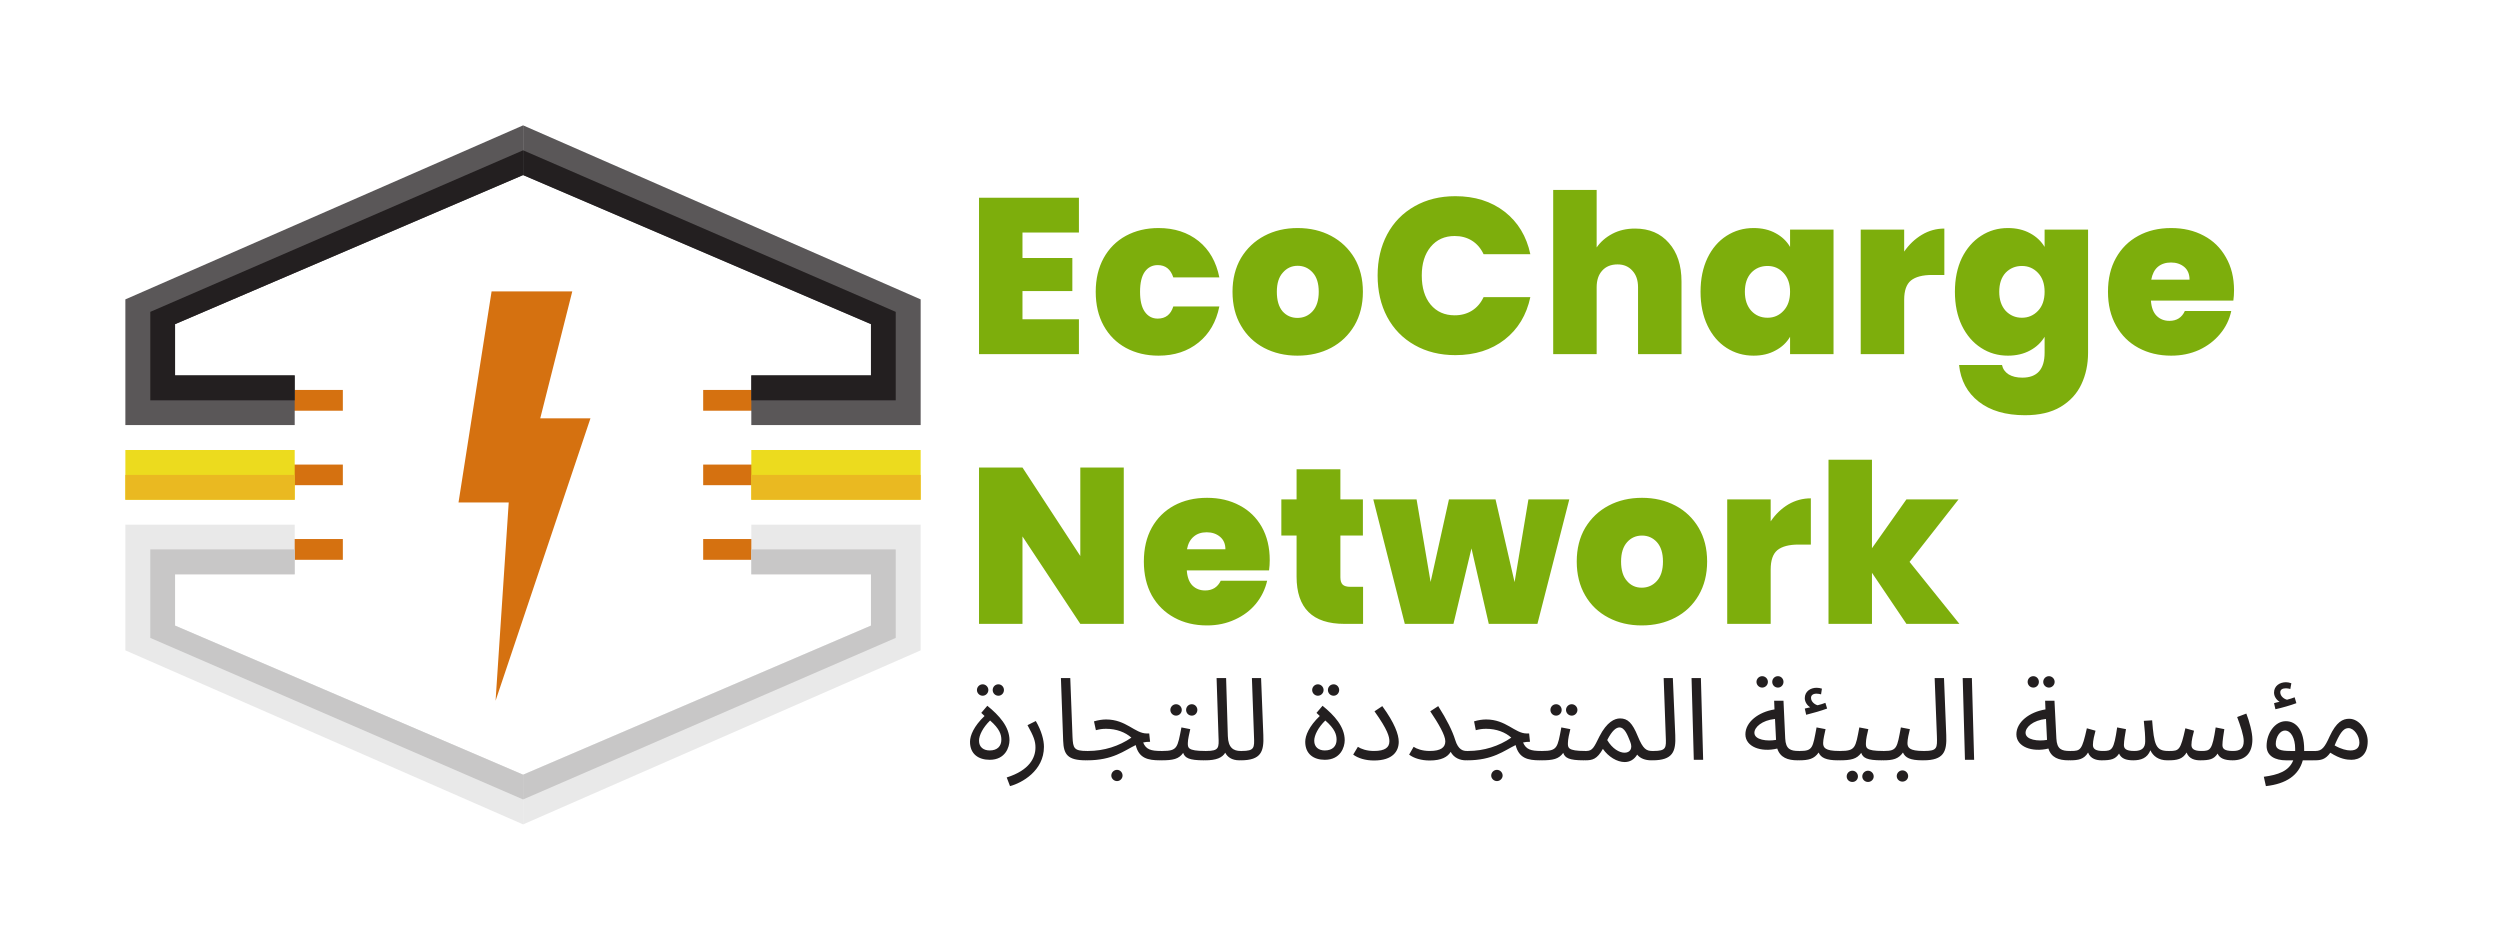
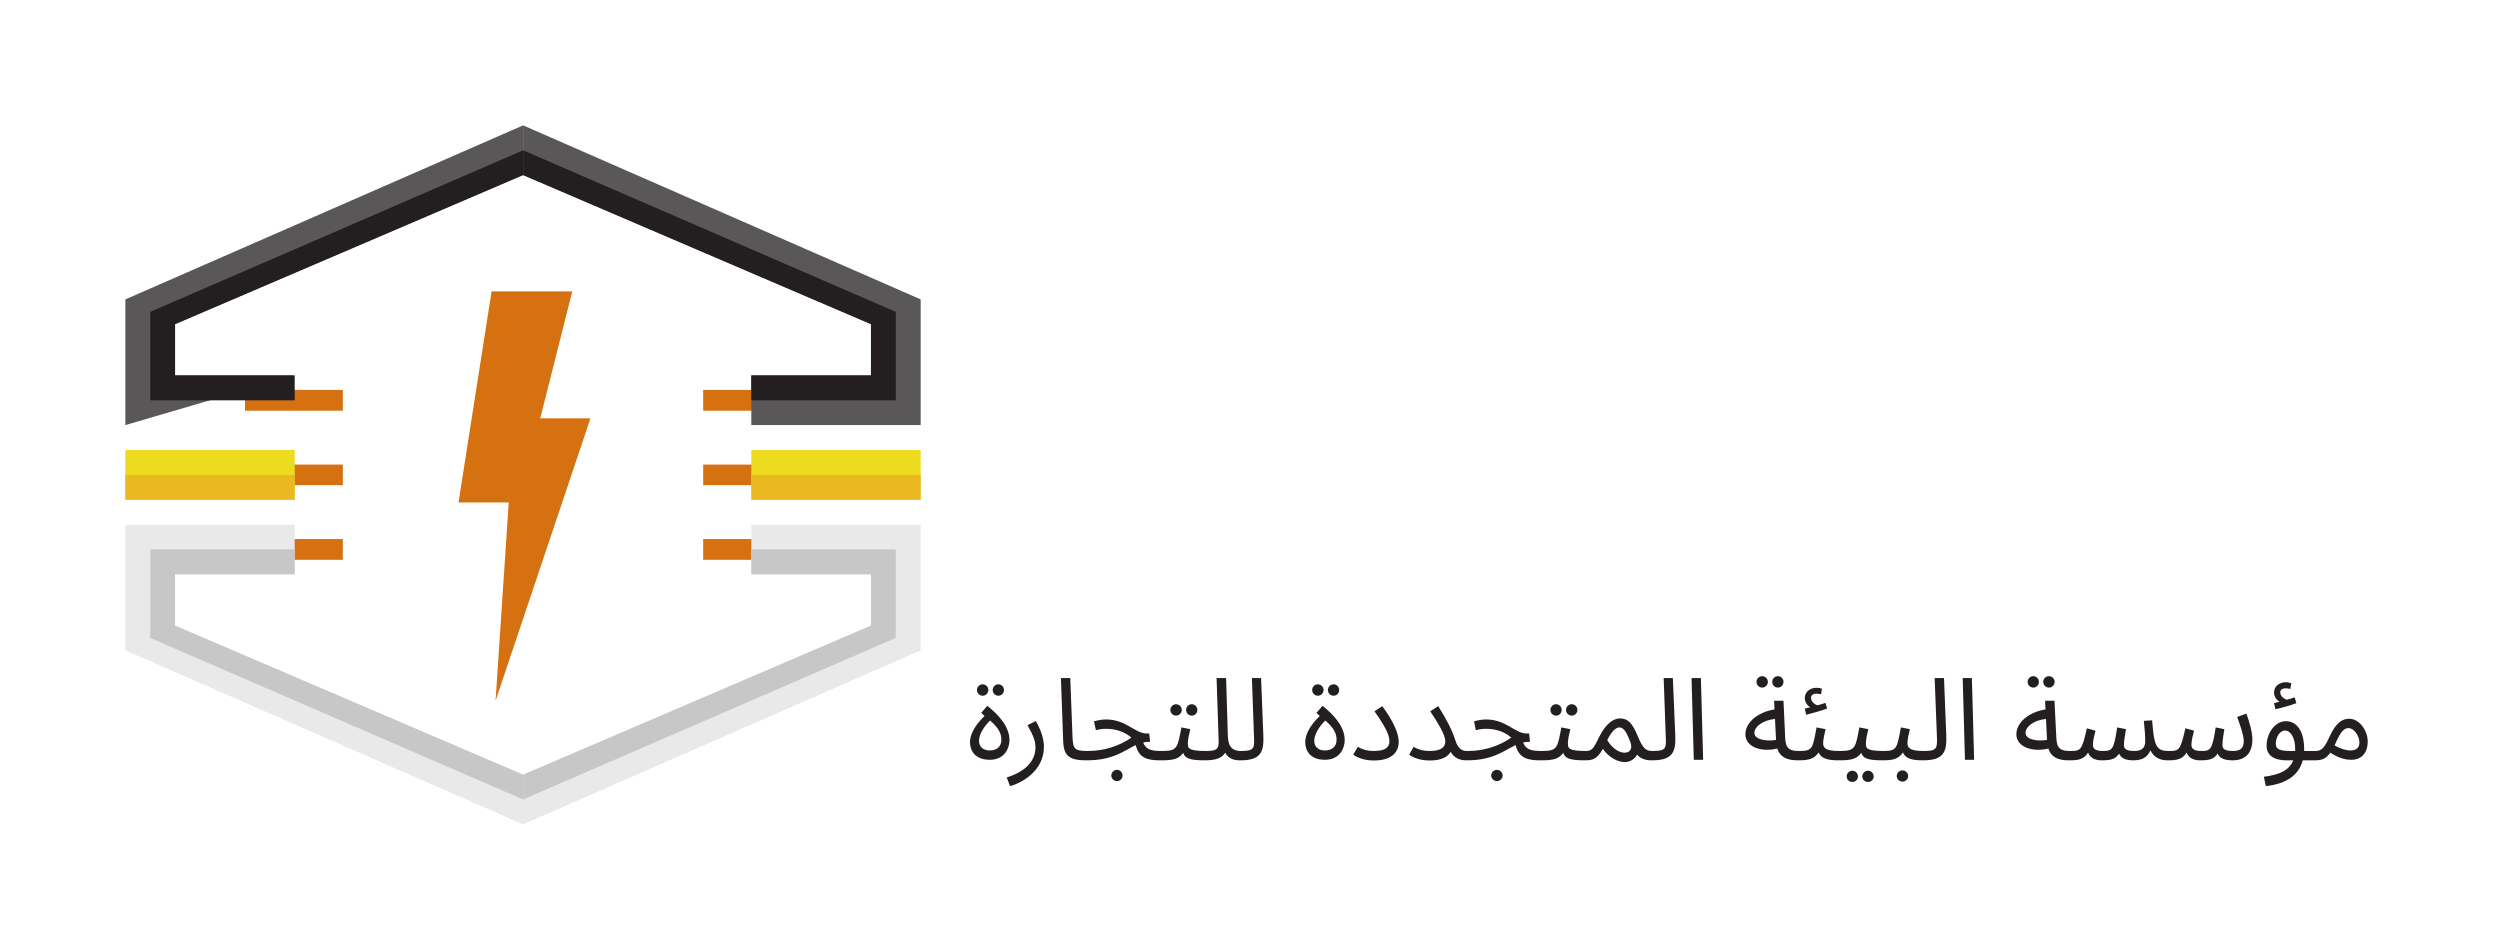
<svg xmlns="http://www.w3.org/2000/svg" version="1.1" viewBox="0 0 14.438 5.485">
  <g transform="matrix(1,0,0,1,5.582,1.097)">
    <g>
-       <path d=" M 0.323 0.246 L 0.323 0.393 L 0.611 0.393 L 0.611 0.584 L 0.323 0.584 L 0.323 0.747 L 0.649 0.747 L 0.649 0.948 L 0.072 0.948 L 0.072 0.045 L 0.649 0.045 L 0.649 0.246 L 0.323 0.246 M 0.792 0.393 Q 0.838 0.31 0.92 0.265 Q 1.003 0.22 1.109 0.22 Q 1.246 0.22 1.34 0.295 Q 1.433 0.37 1.46 0.505 L 1.194 0.505 Q 1.171 0.434 1.104 0.434 Q 1.057 0.434 1.029 0.473 Q 1.002 0.512 1.002 0.588 Q 1.002 0.664 1.029 0.703 Q 1.057 0.743 1.104 0.743 Q 1.172 0.743 1.194 0.673 L 1.46 0.673 Q 1.433 0.806 1.34 0.881 Q 1.246 0.957 1.109 0.957 Q 1.003 0.957 0.92 0.912 Q 0.838 0.867 0.792 0.784 Q 0.746 0.701 0.746 0.588 Q 0.746 0.477 0.792 0.393 M 1.718 0.912 Q 1.633 0.867 1.585 0.784 Q 1.536 0.701 1.536 0.588 Q 1.536 0.477 1.585 0.393 Q 1.635 0.31 1.72 0.265 Q 1.805 0.22 1.912 0.22 Q 2.02 0.22 2.105 0.265 Q 2.19 0.31 2.24 0.393 Q 2.289 0.477 2.289 0.588 Q 2.289 0.699 2.24 0.783 Q 2.19 0.867 2.105 0.912 Q 2.019 0.957 1.911 0.957 Q 1.804 0.957 1.718 0.912 M 1.999 0.7 Q 2.034 0.661 2.034 0.588 Q 2.034 0.515 1.999 0.477 Q 1.964 0.438 1.912 0.438 Q 1.861 0.438 1.827 0.477 Q 1.792 0.515 1.792 0.588 Q 1.792 0.662 1.825 0.701 Q 1.859 0.739 1.911 0.739 Q 1.964 0.739 1.999 0.7 M 2.429 0.257 Q 2.485 0.152 2.588 0.094 Q 2.69 0.036 2.823 0.036 Q 2.992 0.036 3.108 0.126 Q 3.223 0.216 3.256 0.371 L 2.986 0.371 Q 2.962 0.32 2.919 0.293 Q 2.876 0.266 2.819 0.266 Q 2.732 0.266 2.68 0.329 Q 2.629 0.391 2.629 0.494 Q 2.629 0.6 2.68 0.662 Q 2.732 0.724 2.819 0.724 Q 2.876 0.724 2.919 0.697 Q 2.962 0.67 2.986 0.619 L 3.256 0.619 Q 3.223 0.774 3.108 0.864 Q 2.992 0.954 2.823 0.954 Q 2.69 0.954 2.588 0.896 Q 2.485 0.838 2.429 0.733 Q 2.374 0.629 2.374 0.494 Q 2.374 0.361 2.429 0.257 M 4.056 0.306 Q 4.129 0.388 4.129 0.529 L 4.129 0.948 L 3.878 0.948 L 3.878 0.562 Q 3.878 0.501 3.845 0.466 Q 3.813 0.43 3.76 0.43 Q 3.703 0.43 3.671 0.466 Q 3.639 0.501 3.639 0.562 L 3.639 0.948 L 3.388 0.948 L 3.388 -1.1102230246251565e-16 L 3.639 -1.1102230246251565e-16 L 3.639 0.332 Q 3.673 0.283 3.73 0.253 Q 3.787 0.223 3.861 0.223 Q 3.984 0.223 4.056 0.306 M 4.279 0.393 Q 4.319 0.31 4.389 0.265 Q 4.459 0.22 4.545 0.22 Q 4.619 0.22 4.673 0.25 Q 4.727 0.279 4.756 0.329 L 4.756 0.229 L 5.007 0.229 L 5.007 0.948 L 4.756 0.948 L 4.756 0.848 Q 4.727 0.898 4.672 0.927 Q 4.618 0.957 4.545 0.957 Q 4.459 0.957 4.389 0.912 Q 4.319 0.867 4.279 0.783 Q 4.239 0.699 4.239 0.588 Q 4.239 0.477 4.279 0.393 M 4.718 0.479 Q 4.681 0.439 4.626 0.439 Q 4.569 0.439 4.532 0.478 Q 4.495 0.518 4.495 0.588 Q 4.495 0.657 4.532 0.698 Q 4.569 0.738 4.626 0.738 Q 4.681 0.738 4.718 0.698 Q 4.756 0.658 4.756 0.588 Q 4.756 0.519 4.718 0.479 M 5.517 0.259 Q 5.577 0.223 5.647 0.223 L 5.647 0.491 L 5.576 0.491 Q 5.494 0.491 5.454 0.523 Q 5.415 0.555 5.415 0.634 L 5.415 0.948 L 5.164 0.948 L 5.164 0.229 L 5.415 0.229 L 5.415 0.356 Q 5.457 0.295 5.517 0.259 M 6.142 0.25 Q 6.196 0.279 6.226 0.329 L 6.226 0.229 L 6.477 0.229 L 6.477 0.94 Q 6.477 1.041 6.438 1.123 Q 6.4 1.204 6.318 1.253 Q 6.237 1.301 6.113 1.301 Q 5.946 1.301 5.846 1.223 Q 5.746 1.145 5.732 1.011 L 5.98 1.011 Q 5.987 1.045 6.018 1.065 Q 6.049 1.084 6.097 1.084 Q 6.226 1.084 6.226 0.94 L 6.226 0.848 Q 6.196 0.898 6.142 0.927 Q 6.087 0.957 6.014 0.957 Q 5.928 0.957 5.859 0.912 Q 5.789 0.867 5.748 0.783 Q 5.708 0.699 5.708 0.588 Q 5.708 0.477 5.748 0.393 Q 5.789 0.31 5.859 0.265 Q 5.928 0.22 6.014 0.22 Q 6.087 0.22 6.142 0.25 M 6.188 0.479 Q 6.15 0.439 6.095 0.439 Q 6.039 0.439 6.001 0.478 Q 5.964 0.518 5.964 0.588 Q 5.964 0.657 6.001 0.698 Q 6.039 0.738 6.095 0.738 Q 6.15 0.738 6.188 0.698 Q 6.226 0.658 6.226 0.588 Q 6.226 0.519 6.188 0.479 M 7.316 0.639 L 6.84 0.639 Q 6.844 0.698 6.873 0.727 Q 6.902 0.756 6.947 0.756 Q 7.01 0.756 7.036 0.699 L 7.304 0.699 Q 7.288 0.774 7.239 0.832 Q 7.191 0.89 7.118 0.924 Q 7.045 0.957 6.957 0.957 Q 6.851 0.957 6.768 0.912 Q 6.685 0.867 6.639 0.784 Q 6.592 0.701 6.592 0.588 Q 6.592 0.475 6.638 0.393 Q 6.684 0.31 6.767 0.265 Q 6.849 0.22 6.957 0.22 Q 7.063 0.22 7.145 0.264 Q 7.227 0.307 7.273 0.389 Q 7.32 0.47 7.32 0.58 Q 7.32 0.61 7.316 0.639 M 7.063 0.518 Q 7.063 0.471 7.033 0.445 Q 7.002 0.419 6.956 0.419 Q 6.91 0.419 6.88 0.444 Q 6.851 0.469 6.842 0.518 L 7.063 0.518 M 0.908 2.506 L 0.657 2.506 L 0.323 2.001 L 0.323 2.506 L 0.072 2.506 L 0.072 1.603 L 0.323 1.603 L 0.657 2.114 L 0.657 1.603 L 0.908 1.603 L 0.908 2.506 M 1.747 2.197 L 1.272 2.197 Q 1.276 2.256 1.305 2.285 Q 1.334 2.313 1.378 2.313 Q 1.441 2.313 1.468 2.257 L 1.736 2.257 Q 1.719 2.331 1.671 2.39 Q 1.623 2.448 1.55 2.481 Q 1.477 2.515 1.389 2.515 Q 1.282 2.515 1.2 2.47 Q 1.117 2.425 1.07 2.342 Q 1.024 2.258 1.024 2.146 Q 1.024 2.033 1.07 1.95 Q 1.116 1.868 1.198 1.823 Q 1.281 1.778 1.389 1.778 Q 1.495 1.778 1.577 1.822 Q 1.659 1.865 1.705 1.946 Q 1.751 2.028 1.751 2.138 Q 1.751 2.167 1.747 2.197 M 1.495 2.075 Q 1.495 2.029 1.464 2.003 Q 1.433 1.977 1.387 1.977 Q 1.341 1.977 1.312 2.002 Q 1.282 2.027 1.273 2.075 L 1.495 2.075 M 2.29 2.292 L 2.29 2.506 L 2.182 2.506 Q 1.906 2.506 1.906 2.233 L 1.906 1.996 L 1.818 1.996 L 1.818 1.787 L 1.906 1.787 L 1.906 1.613 L 2.159 1.613 L 2.159 1.787 L 2.289 1.787 L 2.289 1.996 L 2.159 1.996 L 2.159 2.237 Q 2.159 2.266 2.172 2.279 Q 2.185 2.292 2.217 2.292 L 2.29 2.292 M 3.481 1.787 L 3.297 2.506 L 3.016 2.506 L 2.916 2.07 L 2.812 2.506 L 2.531 2.506 L 2.349 1.787 L 2.599 1.787 L 2.68 2.264 L 2.786 1.787 L 3.055 1.787 L 3.165 2.265 L 3.245 1.787 L 3.481 1.787 M 3.707 2.47 Q 3.621 2.425 3.573 2.342 Q 3.524 2.258 3.524 2.146 Q 3.524 2.034 3.573 1.951 Q 3.623 1.868 3.708 1.823 Q 3.793 1.778 3.901 1.778 Q 4.008 1.778 4.094 1.823 Q 4.179 1.868 4.228 1.951 Q 4.277 2.034 4.277 2.146 Q 4.277 2.257 4.228 2.341 Q 4.179 2.425 4.093 2.47 Q 4.007 2.515 3.899 2.515 Q 3.792 2.515 3.707 2.47 M 3.987 2.258 Q 4.022 2.219 4.022 2.146 Q 4.022 2.073 3.987 2.034 Q 3.952 1.996 3.901 1.996 Q 3.849 1.996 3.815 2.034 Q 3.78 2.073 3.78 2.146 Q 3.78 2.22 3.814 2.258 Q 3.847 2.297 3.899 2.297 Q 3.952 2.297 3.987 2.258 M 4.746 1.816 Q 4.806 1.781 4.876 1.781 L 4.876 2.048 L 4.805 2.048 Q 4.723 2.048 4.683 2.08 Q 4.644 2.112 4.644 2.192 L 4.644 2.506 L 4.393 2.506 L 4.393 1.787 L 4.644 1.787 L 4.644 1.914 Q 4.686 1.852 4.746 1.816 M 5.428 2.506 L 5.229 2.211 L 5.229 2.506 L 4.978 2.506 L 4.978 1.558 L 5.229 1.558 L 5.229 2.069 L 5.428 1.787 L 5.729 1.787 L 5.446 2.148 L 5.734 2.506 L 5.428 2.506" fill="#7dae0c" fill-rule="nonzero" />
-     </g>
+       </g>
    <g>
      <path d=" M 0.184 2.921 C 0.202 2.921 0.216 2.906 0.216 2.888 C 0.216 2.87 0.202 2.855 0.184 2.855 C 0.165 2.855 0.151 2.87 0.151 2.888 C 0.151 2.906 0.165 2.921 0.184 2.921 M 0.093 2.921 C 0.111 2.921 0.126 2.906 0.126 2.888 C 0.126 2.87 0.111 2.855 0.093 2.855 C 0.075 2.855 0.06 2.87 0.06 2.888 C 0.06 2.906 0.075 2.921 0.093 2.921 M 0.134 3.291 C 0.224 3.291 0.248 3.218 0.248 3.178 C 0.248 3.1 0.188 3.034 0.12 2.979 L 0.085 3.02 L 0.104 3.038 C 0.042 3.097 0.02 3.151 0.02 3.187 C 0.02 3.258 0.069 3.291 0.134 3.291 M 0.134 3.237 C 0.098 3.237 0.072 3.218 0.072 3.181 C 0.072 3.149 0.095 3.104 0.136 3.064 C 0.191 3.112 0.201 3.145 0.201 3.175 C 0.201 3.212 0.178 3.237 0.134 3.237 M 0.251 3.443 C 0.319 3.425 0.447 3.355 0.447 3.216 C 0.447 3.177 0.433 3.124 0.4 3.067 L 0.352 3.091 C 0.388 3.156 0.398 3.183 0.398 3.22 C 0.398 3.278 0.365 3.351 0.232 3.393 M 0.69 3.294 C 0.709 3.294 0.723 3.28 0.723 3.266 C 0.723 3.252 0.715 3.24 0.696 3.24 C 0.62 3.24 0.615 3.224 0.612 3.159 L 0.599 2.819 L 0.545 2.819 L 0.558 3.181 C 0.561 3.26 0.583 3.294 0.69 3.294 M 0.696 3.294 C 0.846 3.294 0.91 3.238 0.977 3.206 C 0.995 3.282 1.047 3.294 1.118 3.294 C 1.137 3.294 1.151 3.28 1.151 3.266 C 1.151 3.252 1.143 3.24 1.124 3.24 C 1.064 3.24 1.036 3.231 1.02 3.191 C 1.032 3.188 1.045 3.187 1.06 3.187 L 1.055 3.139 L 1.041 3.139 C 0.972 3.139 0.922 3.058 0.806 3.058 C 0.784 3.058 0.76 3.062 0.736 3.069 L 0.747 3.12 C 0.771 3.114 0.784 3.112 0.806 3.112 C 0.866 3.112 0.917 3.132 0.952 3.163 C 0.881 3.212 0.794 3.24 0.702 3.24 M 0.869 3.414 C 0.887 3.414 0.901 3.399 0.901 3.382 C 0.901 3.364 0.887 3.349 0.869 3.349 C 0.851 3.349 0.836 3.364 0.836 3.382 C 0.836 3.399 0.851 3.414 0.869 3.414 M 1.301 3.036 C 1.319 3.036 1.333 3.021 1.333 3.003 C 1.333 2.985 1.319 2.97 1.301 2.97 C 1.282 2.97 1.268 2.985 1.268 3.003 C 1.268 3.021 1.282 3.036 1.301 3.036 M 1.21 3.036 C 1.228 3.036 1.243 3.021 1.243 3.003 C 1.243 2.985 1.228 2.97 1.21 2.97 C 1.192 2.97 1.177 2.985 1.177 3.003 C 1.177 3.021 1.192 3.036 1.21 3.036 M 1.124 3.294 C 1.193 3.294 1.226 3.287 1.251 3.251 C 1.261 3.28 1.285 3.294 1.371 3.294 C 1.39 3.294 1.404 3.28 1.404 3.266 C 1.404 3.252 1.396 3.24 1.378 3.24 C 1.275 3.24 1.278 3.22 1.278 3.194 C 1.278 3.173 1.287 3.138 1.292 3.114 L 1.241 3.104 C 1.218 3.221 1.219 3.24 1.131 3.24 M 1.378 3.294 C 1.442 3.294 1.477 3.279 1.494 3.25 C 1.506 3.274 1.531 3.294 1.576 3.294 C 1.595 3.294 1.609 3.28 1.609 3.266 C 1.609 3.252 1.601 3.24 1.583 3.24 C 1.542 3.24 1.511 3.222 1.509 3.154 L 1.499 2.819 L 1.444 2.819 L 1.455 3.155 C 1.458 3.222 1.459 3.24 1.384 3.24 M 1.583 3.294 C 1.702 3.294 1.718 3.243 1.714 3.149 L 1.701 2.819 L 1.648 2.819 L 1.66 3.155 C 1.663 3.222 1.663 3.24 1.589 3.24 M 2.12 2.921 C 2.138 2.921 2.152 2.906 2.152 2.888 C 2.152 2.87 2.138 2.855 2.12 2.855 C 2.101 2.855 2.087 2.87 2.087 2.888 C 2.087 2.906 2.101 2.921 2.12 2.921 M 2.029 2.921 C 2.047 2.921 2.062 2.906 2.062 2.888 C 2.062 2.87 2.047 2.855 2.029 2.855 C 2.011 2.855 1.996 2.87 1.996 2.888 C 1.996 2.906 2.011 2.921 2.029 2.921 M 2.069 3.291 C 2.16 3.291 2.184 3.218 2.184 3.178 C 2.184 3.1 2.124 3.034 2.056 2.979 L 2.021 3.02 L 2.04 3.038 C 1.978 3.097 1.956 3.151 1.956 3.187 C 1.956 3.258 2.005 3.291 2.069 3.291 M 2.069 3.237 C 2.034 3.237 2.008 3.218 2.008 3.181 C 2.008 3.149 2.031 3.104 2.072 3.064 C 2.127 3.112 2.137 3.145 2.137 3.175 C 2.137 3.212 2.114 3.237 2.069 3.237 M 2.233 3.261 C 2.261 3.282 2.304 3.295 2.353 3.295 C 2.462 3.295 2.496 3.241 2.496 3.187 C 2.496 3.145 2.472 3.078 2.401 2.981 L 2.356 3.011 C 2.433 3.119 2.442 3.158 2.442 3.184 C 2.442 3.219 2.418 3.24 2.353 3.24 C 2.31 3.24 2.278 3.228 2.26 3.216 M 2.675 3.24 C 2.632 3.24 2.6 3.228 2.582 3.216 L 2.556 3.261 C 2.583 3.282 2.626 3.295 2.675 3.295 C 2.743 3.295 2.779 3.274 2.796 3.245 C 2.815 3.281 2.851 3.294 2.884 3.294 C 2.903 3.294 2.917 3.28 2.917 3.266 C 2.917 3.252 2.909 3.24 2.89 3.24 C 2.869 3.24 2.84 3.235 2.822 3.176 C 2.806 3.124 2.774 3.06 2.724 2.981 L 2.678 3.011 C 2.725 3.081 2.765 3.149 2.765 3.184 C 2.765 3.219 2.74 3.24 2.675 3.24 M 2.891 3.294 C 3.04 3.294 3.104 3.238 3.171 3.206 C 3.19 3.282 3.241 3.294 3.312 3.294 C 3.331 3.294 3.345 3.28 3.345 3.266 C 3.345 3.252 3.337 3.24 3.319 3.24 C 3.258 3.24 3.231 3.231 3.214 3.191 C 3.227 3.188 3.239 3.187 3.254 3.187 L 3.249 3.139 L 3.235 3.139 C 3.167 3.139 3.116 3.058 3.001 3.058 C 2.978 3.058 2.954 3.062 2.931 3.069 L 2.941 3.12 C 2.965 3.114 2.979 3.112 3.001 3.112 C 3.06 3.112 3.112 3.132 3.146 3.163 C 3.075 3.212 2.988 3.24 2.897 3.24 M 3.063 3.414 C 3.081 3.414 3.096 3.399 3.096 3.382 C 3.096 3.364 3.081 3.349 3.063 3.349 C 3.045 3.349 3.03 3.364 3.03 3.382 C 3.03 3.399 3.045 3.414 3.063 3.414 M 3.495 3.036 C 3.513 3.036 3.528 3.021 3.528 3.003 C 3.528 2.985 3.513 2.97 3.495 2.97 C 3.477 2.97 3.462 2.985 3.462 3.003 C 3.462 3.021 3.477 3.036 3.495 3.036 M 3.405 3.036 C 3.423 3.036 3.437 3.021 3.437 3.003 C 3.437 2.985 3.423 2.97 3.405 2.97 C 3.386 2.97 3.372 2.985 3.372 3.003 C 3.372 3.021 3.386 3.036 3.405 3.036 M 3.319 3.294 C 3.387 3.294 3.42 3.287 3.446 3.251 C 3.456 3.28 3.479 3.294 3.565 3.294 C 3.585 3.294 3.599 3.28 3.599 3.266 C 3.599 3.252 3.591 3.24 3.572 3.24 C 3.47 3.24 3.473 3.22 3.473 3.194 C 3.473 3.173 3.481 3.138 3.487 3.114 L 3.435 3.104 C 3.413 3.221 3.413 3.24 3.325 3.24 M 3.572 3.294 C 3.615 3.294 3.641 3.288 3.675 3.228 C 3.707 3.274 3.757 3.304 3.801 3.304 C 3.83 3.304 3.856 3.29 3.873 3.261 C 3.89 3.283 3.92 3.294 3.954 3.294 C 3.974 3.294 3.987 3.28 3.987 3.266 C 3.987 3.252 3.979 3.24 3.961 3.24 C 3.926 3.24 3.907 3.229 3.877 3.156 C 3.845 3.077 3.818 3.052 3.774 3.052 C 3.743 3.052 3.698 3.072 3.655 3.156 C 3.624 3.219 3.615 3.24 3.579 3.24 M 3.7 3.177 C 3.728 3.122 3.751 3.105 3.77 3.104 C 3.801 3.104 3.817 3.147 3.833 3.187 C 3.849 3.227 3.831 3.25 3.8 3.25 C 3.771 3.25 3.73 3.228 3.7 3.177 M 3.961 3.294 C 4.08 3.294 4.097 3.243 4.093 3.149 L 4.079 2.819 L 4.026 2.819 L 4.038 3.155 C 4.041 3.222 4.042 3.24 3.967 3.24 M 4.2 3.291 L 4.254 3.291 L 4.241 2.819 L 4.187 2.819 M 4.686 2.874 C 4.704 2.874 4.718 2.859 4.718 2.841 C 4.718 2.823 4.704 2.808 4.686 2.808 C 4.667 2.808 4.653 2.823 4.653 2.841 C 4.653 2.859 4.667 2.874 4.686 2.874 M 4.595 2.874 C 4.613 2.874 4.628 2.859 4.628 2.841 C 4.628 2.823 4.613 2.808 4.595 2.808 C 4.577 2.808 4.562 2.823 4.562 2.841 C 4.562 2.859 4.577 2.874 4.595 2.874 M 4.8 3.294 C 4.819 3.294 4.833 3.28 4.833 3.266 C 4.833 3.252 4.825 3.24 4.806 3.24 C 4.759 3.24 4.731 3.23 4.728 3.168 L 4.718 2.95 L 4.664 2.95 L 4.666 3 C 4.573 3.015 4.498 3.073 4.498 3.144 C 4.498 3.216 4.589 3.249 4.682 3.226 C 4.699 3.278 4.742 3.294 4.8 3.294 M 4.55 3.135 C 4.55 3.103 4.593 3.063 4.669 3.055 L 4.675 3.176 C 4.625 3.185 4.55 3.177 4.55 3.135 M 4.849 3.031 C 4.886 3.022 4.938 3.007 4.97 2.995 L 4.96 2.962 C 4.947 2.967 4.932 2.972 4.915 2.976 C 4.899 2.972 4.877 2.956 4.877 2.933 C 4.877 2.918 4.889 2.909 4.909 2.909 C 4.919 2.909 4.927 2.911 4.935 2.913 L 4.94 2.88 C 4.931 2.877 4.919 2.875 4.909 2.875 C 4.874 2.875 4.841 2.896 4.841 2.935 C 4.841 2.957 4.855 2.977 4.872 2.988 C 4.863 2.99 4.854 2.992 4.841 2.995 M 4.806 3.294 C 4.864 3.294 4.895 3.286 4.921 3.249 C 4.934 3.279 4.964 3.294 5.033 3.294 C 5.052 3.294 5.066 3.28 5.066 3.266 C 5.066 3.252 5.058 3.24 5.04 3.24 C 4.957 3.24 4.947 3.22 4.947 3.194 C 4.947 3.173 4.956 3.138 4.961 3.114 L 4.909 3.104 C 4.887 3.221 4.888 3.24 4.813 3.24 M 5.04 3.294 C 5.108 3.294 5.141 3.287 5.167 3.251 C 5.177 3.28 5.2 3.294 5.286 3.294 C 5.306 3.294 5.319 3.28 5.319 3.266 C 5.319 3.252 5.311 3.24 5.293 3.24 C 5.19 3.24 5.194 3.22 5.194 3.194 C 5.194 3.173 5.202 3.138 5.208 3.114 L 5.156 3.104 C 5.134 3.221 5.134 3.24 5.046 3.24 M 5.206 3.419 C 5.224 3.419 5.239 3.405 5.239 3.387 C 5.239 3.369 5.224 3.354 5.206 3.354 C 5.188 3.354 5.173 3.369 5.173 3.387 C 5.173 3.405 5.188 3.419 5.206 3.419 M 5.116 3.419 C 5.134 3.419 5.148 3.405 5.148 3.387 C 5.148 3.369 5.134 3.354 5.116 3.354 C 5.097 3.354 5.083 3.369 5.083 3.387 C 5.083 3.405 5.097 3.419 5.116 3.419 M 5.293 3.294 C 5.351 3.294 5.382 3.286 5.408 3.249 C 5.421 3.279 5.45 3.294 5.52 3.294 C 5.539 3.294 5.553 3.28 5.553 3.266 C 5.553 3.252 5.545 3.24 5.526 3.24 C 5.444 3.24 5.434 3.22 5.434 3.194 C 5.434 3.173 5.442 3.138 5.448 3.114 L 5.396 3.104 C 5.374 3.221 5.374 3.24 5.3 3.24 M 5.405 3.417 C 5.423 3.417 5.438 3.403 5.438 3.385 C 5.438 3.367 5.423 3.352 5.405 3.352 C 5.387 3.352 5.372 3.367 5.372 3.385 C 5.372 3.403 5.387 3.417 5.405 3.417 M 5.526 3.294 C 5.645 3.294 5.662 3.243 5.658 3.149 L 5.645 2.819 L 5.591 2.819 L 5.604 3.155 C 5.606 3.222 5.607 3.24 5.532 3.24 M 5.766 3.291 L 5.819 3.291 L 5.806 2.819 L 5.753 2.819 M 6.251 2.874 C 6.269 2.874 6.284 2.859 6.284 2.841 C 6.284 2.823 6.269 2.808 6.251 2.808 C 6.233 2.808 6.218 2.823 6.218 2.841 C 6.218 2.859 6.233 2.874 6.251 2.874 M 6.161 2.874 C 6.179 2.874 6.193 2.859 6.193 2.841 C 6.193 2.823 6.179 2.808 6.161 2.808 C 6.142 2.808 6.128 2.823 6.128 2.841 C 6.128 2.859 6.142 2.874 6.161 2.874 M 6.365 3.294 C 6.384 3.294 6.398 3.28 6.398 3.266 C 6.398 3.252 6.39 3.24 6.372 3.24 C 6.324 3.24 6.297 3.23 6.294 3.168 L 6.283 2.95 L 6.229 2.95 L 6.231 3 C 6.138 3.015 6.063 3.073 6.063 3.144 C 6.063 3.216 6.154 3.249 6.248 3.226 C 6.264 3.278 6.307 3.294 6.365 3.294 M 6.116 3.135 C 6.116 3.103 6.158 3.063 6.234 3.055 L 6.24 3.176 C 6.19 3.185 6.116 3.177 6.116 3.135 M 6.372 3.294 C 6.421 3.294 6.454 3.288 6.477 3.249 C 6.491 3.287 6.528 3.294 6.555 3.294 C 6.609 3.294 6.635 3.288 6.656 3.255 C 6.668 3.282 6.693 3.294 6.738 3.294 C 6.781 3.294 6.819 3.282 6.837 3.236 C 6.852 3.269 6.884 3.294 6.934 3.294 C 6.953 3.294 6.967 3.28 6.967 3.266 C 6.967 3.252 6.959 3.24 6.94 3.24 C 6.868 3.24 6.858 3.205 6.847 3.063 L 6.799 3.066 C 6.805 3.121 6.807 3.153 6.807 3.184 C 6.807 3.222 6.788 3.24 6.744 3.24 C 6.692 3.24 6.684 3.224 6.684 3.205 C 6.684 3.183 6.692 3.138 6.696 3.114 L 6.645 3.104 C 6.626 3.234 6.616 3.24 6.563 3.24 C 6.519 3.24 6.505 3.227 6.505 3.205 C 6.505 3.18 6.514 3.145 6.52 3.123 L 6.47 3.109 C 6.442 3.235 6.434 3.24 6.378 3.24 M 6.94 3.294 C 6.99 3.294 7.023 3.288 7.046 3.249 C 7.06 3.287 7.096 3.294 7.124 3.294 C 7.178 3.294 7.204 3.288 7.225 3.255 C 7.237 3.282 7.264 3.294 7.312 3.294 C 7.383 3.294 7.426 3.255 7.426 3.173 C 7.426 3.133 7.408 3.067 7.391 3.024 L 7.338 3.044 C 7.357 3.095 7.376 3.15 7.376 3.183 C 7.376 3.229 7.351 3.24 7.313 3.24 C 7.26 3.24 7.253 3.224 7.253 3.205 C 7.253 3.183 7.26 3.138 7.264 3.114 L 7.214 3.104 C 7.194 3.234 7.184 3.24 7.132 3.24 C 7.088 3.24 7.074 3.227 7.074 3.205 C 7.074 3.18 7.083 3.145 7.089 3.123 L 7.039 3.109 C 7.011 3.235 7.003 3.24 6.947 3.24 M 7.559 2.999 C 7.596 2.991 7.648 2.976 7.68 2.964 L 7.67 2.93 C 7.657 2.935 7.642 2.94 7.626 2.944 C 7.609 2.94 7.587 2.924 7.587 2.901 C 7.587 2.886 7.599 2.878 7.62 2.878 C 7.629 2.878 7.637 2.88 7.645 2.882 L 7.651 2.849 C 7.641 2.845 7.629 2.843 7.62 2.843 C 7.584 2.843 7.551 2.864 7.551 2.903 C 7.551 2.925 7.565 2.945 7.583 2.956 C 7.573 2.958 7.564 2.96 7.551 2.964 M 7.504 3.443 C 7.622 3.43 7.694 3.38 7.717 3.294 L 7.778 3.294 C 7.797 3.294 7.811 3.28 7.811 3.266 C 7.811 3.252 7.803 3.24 7.784 3.24 L 7.725 3.24 C 7.725 3.237 7.725 3.234 7.725 3.231 C 7.725 3.121 7.68 3.068 7.619 3.068 C 7.556 3.068 7.508 3.138 7.508 3.211 C 7.508 3.27 7.559 3.294 7.62 3.294 L 7.662 3.294 C 7.637 3.357 7.574 3.378 7.492 3.389 M 7.645 3.24 C 7.589 3.24 7.561 3.231 7.561 3.2 C 7.561 3.158 7.586 3.122 7.614 3.122 C 7.649 3.122 7.673 3.167 7.673 3.227 C 7.673 3.231 7.673 3.236 7.673 3.24 M 7.784 3.294 C 7.821 3.294 7.848 3.29 7.876 3.25 C 7.934 3.287 7.972 3.291 7.998 3.291 C 8.044 3.291 8.092 3.264 8.092 3.184 C 8.092 3.124 8.045 3.054 7.985 3.054 C 7.948 3.054 7.911 3.072 7.872 3.156 C 7.844 3.219 7.827 3.24 7.791 3.24 M 7.908 3.191 C 7.938 3.124 7.958 3.108 7.981 3.108 C 8.013 3.108 8.044 3.153 8.044 3.191 C 8.044 3.218 8.03 3.237 7.992 3.237 C 7.971 3.237 7.939 3.23 7.901 3.208 C 7.903 3.202 7.905 3.197 7.908 3.191" fill="#231f20" fill-rule="nonzero" />
    </g>
    <g clip-path="url(#SvgjsClipPath1001)">
      <g clip-path="url(#SvgjsClipPath1000a2ec6202-946a-4233-9a57-280015ea411f)">
        <path d=" M -3.602 1.705 L -4.167 1.705 L -4.167 1.586 L -3.602 1.586 Z M -0.956 1.705 L -1.521 1.705 L -1.521 1.586 L -0.956 1.586 Z" fill="#d57110" transform="matrix(1,0,0,1,0,0)" fill-rule="nonzero" />
      </g>
      <g clip-path="url(#SvgjsClipPath1000a2ec6202-946a-4233-9a57-280015ea411f)">
        <path d=" M -4.858 1.789 L -3.88 1.789 L -3.88 1.502 L -4.858 1.502 Z" fill="#ecdb1e" transform="matrix(1,0,0,1,0,0)" fill-rule="nonzero" />
      </g>
      <g clip-path="url(#SvgjsClipPath1000a2ec6202-946a-4233-9a57-280015ea411f)">
        <path d=" M -4.858 1.789 L -3.88 1.789 L -3.88 1.646 L -4.858 1.646 Z" fill="#eab921" transform="matrix(1,0,0,1,0,0)" fill-rule="nonzero" />
      </g>
      <g clip-path="url(#SvgjsClipPath1000a2ec6202-946a-4233-9a57-280015ea411f)">
        <path d=" M -1.243 1.789 L -0.265 1.789 L -0.265 1.502 L -1.243 1.502 Z" fill="#ecdb1e" transform="matrix(1,0,0,1,0,0)" fill-rule="nonzero" />
      </g>
      <g clip-path="url(#SvgjsClipPath1000a2ec6202-946a-4233-9a57-280015ea411f)">
        <path d=" M -1.243 1.789 L -0.265 1.789 L -0.265 1.646 L -1.243 1.646 Z" fill="#eab921" transform="matrix(1,0,0,1,0,0)" fill-rule="nonzero" />
      </g>
      <g clip-path="url(#SvgjsClipPath1000a2ec6202-946a-4233-9a57-280015ea411f)">
        <path d=" M -2.277 0.586 L -2.462 1.319 L -2.172 1.319 L -2.72 2.95 L -2.644 1.805 L -2.934 1.805 L -2.743 0.586 Z" fill="#d57110" transform="matrix(1,0,0,1,0,0)" fill-rule="nonzero" />
      </g>
      <g clip-path="url(#SvgjsClipPath1000a2ec6202-946a-4233-9a57-280015ea411f)">
        <path d=" M -3.602 2.136 L -4.167 2.136 L -4.167 2.016 L -3.602 2.016 Z M -0.956 2.136 L -1.521 2.136 L -1.521 2.016 L -0.956 2.016 Z" fill="#d57110" transform="matrix(1,0,0,1,0,0)" fill-rule="nonzero" />
      </g>
      <g clip-path="url(#SvgjsClipPath1000a2ec6202-946a-4233-9a57-280015ea411f)">
        <path d=" M -4.858 1.933 L -4.858 2.659 L -2.561 3.664 L -2.561 3.377 L -4.571 2.516 L -4.571 2.22 L -3.88 2.22 L -3.88 1.933 Z" fill="#e9e9e9" transform="matrix(1,0,0,1,0,0)" fill-rule="nonzero" />
      </g>
      <g clip-path="url(#SvgjsClipPath1000a2ec6202-946a-4233-9a57-280015ea411f)">
        <path d=" M -2.561 3.377 L -4.571 2.516 L -4.571 2.22 L -3.88 2.22 L -3.88 2.076 L -4.714 2.076 L -4.714 2.587 L -2.561 3.52 Z" fill="#c8c7c7" transform="matrix(1,0,0,1,0,0)" fill-rule="nonzero" />
      </g>
      <g clip-path="url(#SvgjsClipPath1000a2ec6202-946a-4233-9a57-280015ea411f)">
        <path d=" M -1.243 1.933 L -1.243 2.22 L -0.552 2.22 L -0.552 2.516 L -2.561 3.377 L -2.561 3.664 L -0.265 2.659 L -0.265 1.933 Z" fill="#e9e9e9" transform="matrix(1,0,0,1,0,0)" fill-rule="nonzero" />
      </g>
      <g clip-path="url(#SvgjsClipPath1000a2ec6202-946a-4233-9a57-280015ea411f)">
        <path d=" M -2.561 3.377 L -0.552 2.516 L -0.552 2.22 L -1.243 2.22 L -1.243 2.076 L -0.409 2.076 L -0.409 2.587 L -2.561 3.52 Z" fill="#c8c7c7" transform="matrix(1,0,0,1,0,0)" fill-rule="nonzero" />
      </g>
      <g clip-path="url(#SvgjsClipPath1000a2ec6202-946a-4233-9a57-280015ea411f)">
        <path d=" M -3.602 1.275 L -4.167 1.275 L -4.167 1.155 L -3.602 1.155 Z M -0.956 1.275 L -1.521 1.275 L -1.521 1.155 L -0.956 1.155 Z" fill="#d57110" transform="matrix(1,0,0,1,0,0)" fill-rule="nonzero" />
      </g>
      <g clip-path="url(#SvgjsClipPath1000a2ec6202-946a-4233-9a57-280015ea411f)">
        <path d=" M -2.561 -0.373 L -2.561 -0.086 L -0.552 0.775 L -0.552 1.071 L -1.243 1.071 L -1.243 1.358 L -0.265 1.358 L -0.265 0.632 Z" fill="#5a5758" transform="matrix(1,0,0,1,0,0)" fill-rule="nonzero" />
      </g>
      <g clip-path="url(#SvgjsClipPath1000a2ec6202-946a-4233-9a57-280015ea411f)">
        <path d=" M -2.561 -0.086 L -0.552 0.775 L -0.552 1.071 L -1.243 1.071 L -1.243 1.215 L -0.409 1.215 L -0.409 0.704 L -2.561 -0.229 Z" fill="#231f20" transform="matrix(1,0,0,1,0,0)" fill-rule="nonzero" />
      </g>
      <g clip-path="url(#SvgjsClipPath1000a2ec6202-946a-4233-9a57-280015ea411f)">
-         <path d=" M -2.561 -0.373 L -4.858 0.632 L -4.858 1.358 L -3.88 1.358 L -3.88 1.071 L -4.571 1.071 L -4.571 0.775 L -2.561 -0.086 Z" fill="#5a5758" transform="matrix(1,0,0,1,0,0)" fill-rule="nonzero" />
+         <path d=" M -2.561 -0.373 L -4.858 0.632 L -4.858 1.358 L -3.88 1.071 L -4.571 1.071 L -4.571 0.775 L -2.561 -0.086 Z" fill="#5a5758" transform="matrix(1,0,0,1,0,0)" fill-rule="nonzero" />
      </g>
      <g clip-path="url(#SvgjsClipPath1000a2ec6202-946a-4233-9a57-280015ea411f)">
        <path d=" M -2.561 -0.086 L -4.571 0.775 L -4.571 1.071 L -3.88 1.071 L -3.88 1.215 L -4.714 1.215 L -4.714 0.704 L -2.561 -0.229 Z" fill="#231f20" transform="matrix(1,0,0,1,0,0)" fill-rule="nonzero" />
      </g>
    </g>
  </g>
  <defs>
    <clipPath id="SvgjsClipPath1001">
      <path d=" M -4.858 -0.373 h 4.593 v 4.037 h -4.593 Z" />
    </clipPath>
    <clipPath id="SvgjsClipPath1000a2ec6202-946a-4233-9a57-280015ea411f">
      <path d=" M -4.858 -0.373 L -0.265 -0.373 L -0.265 3.664 L -4.858 3.664 Z" />
    </clipPath>
  </defs>
</svg>